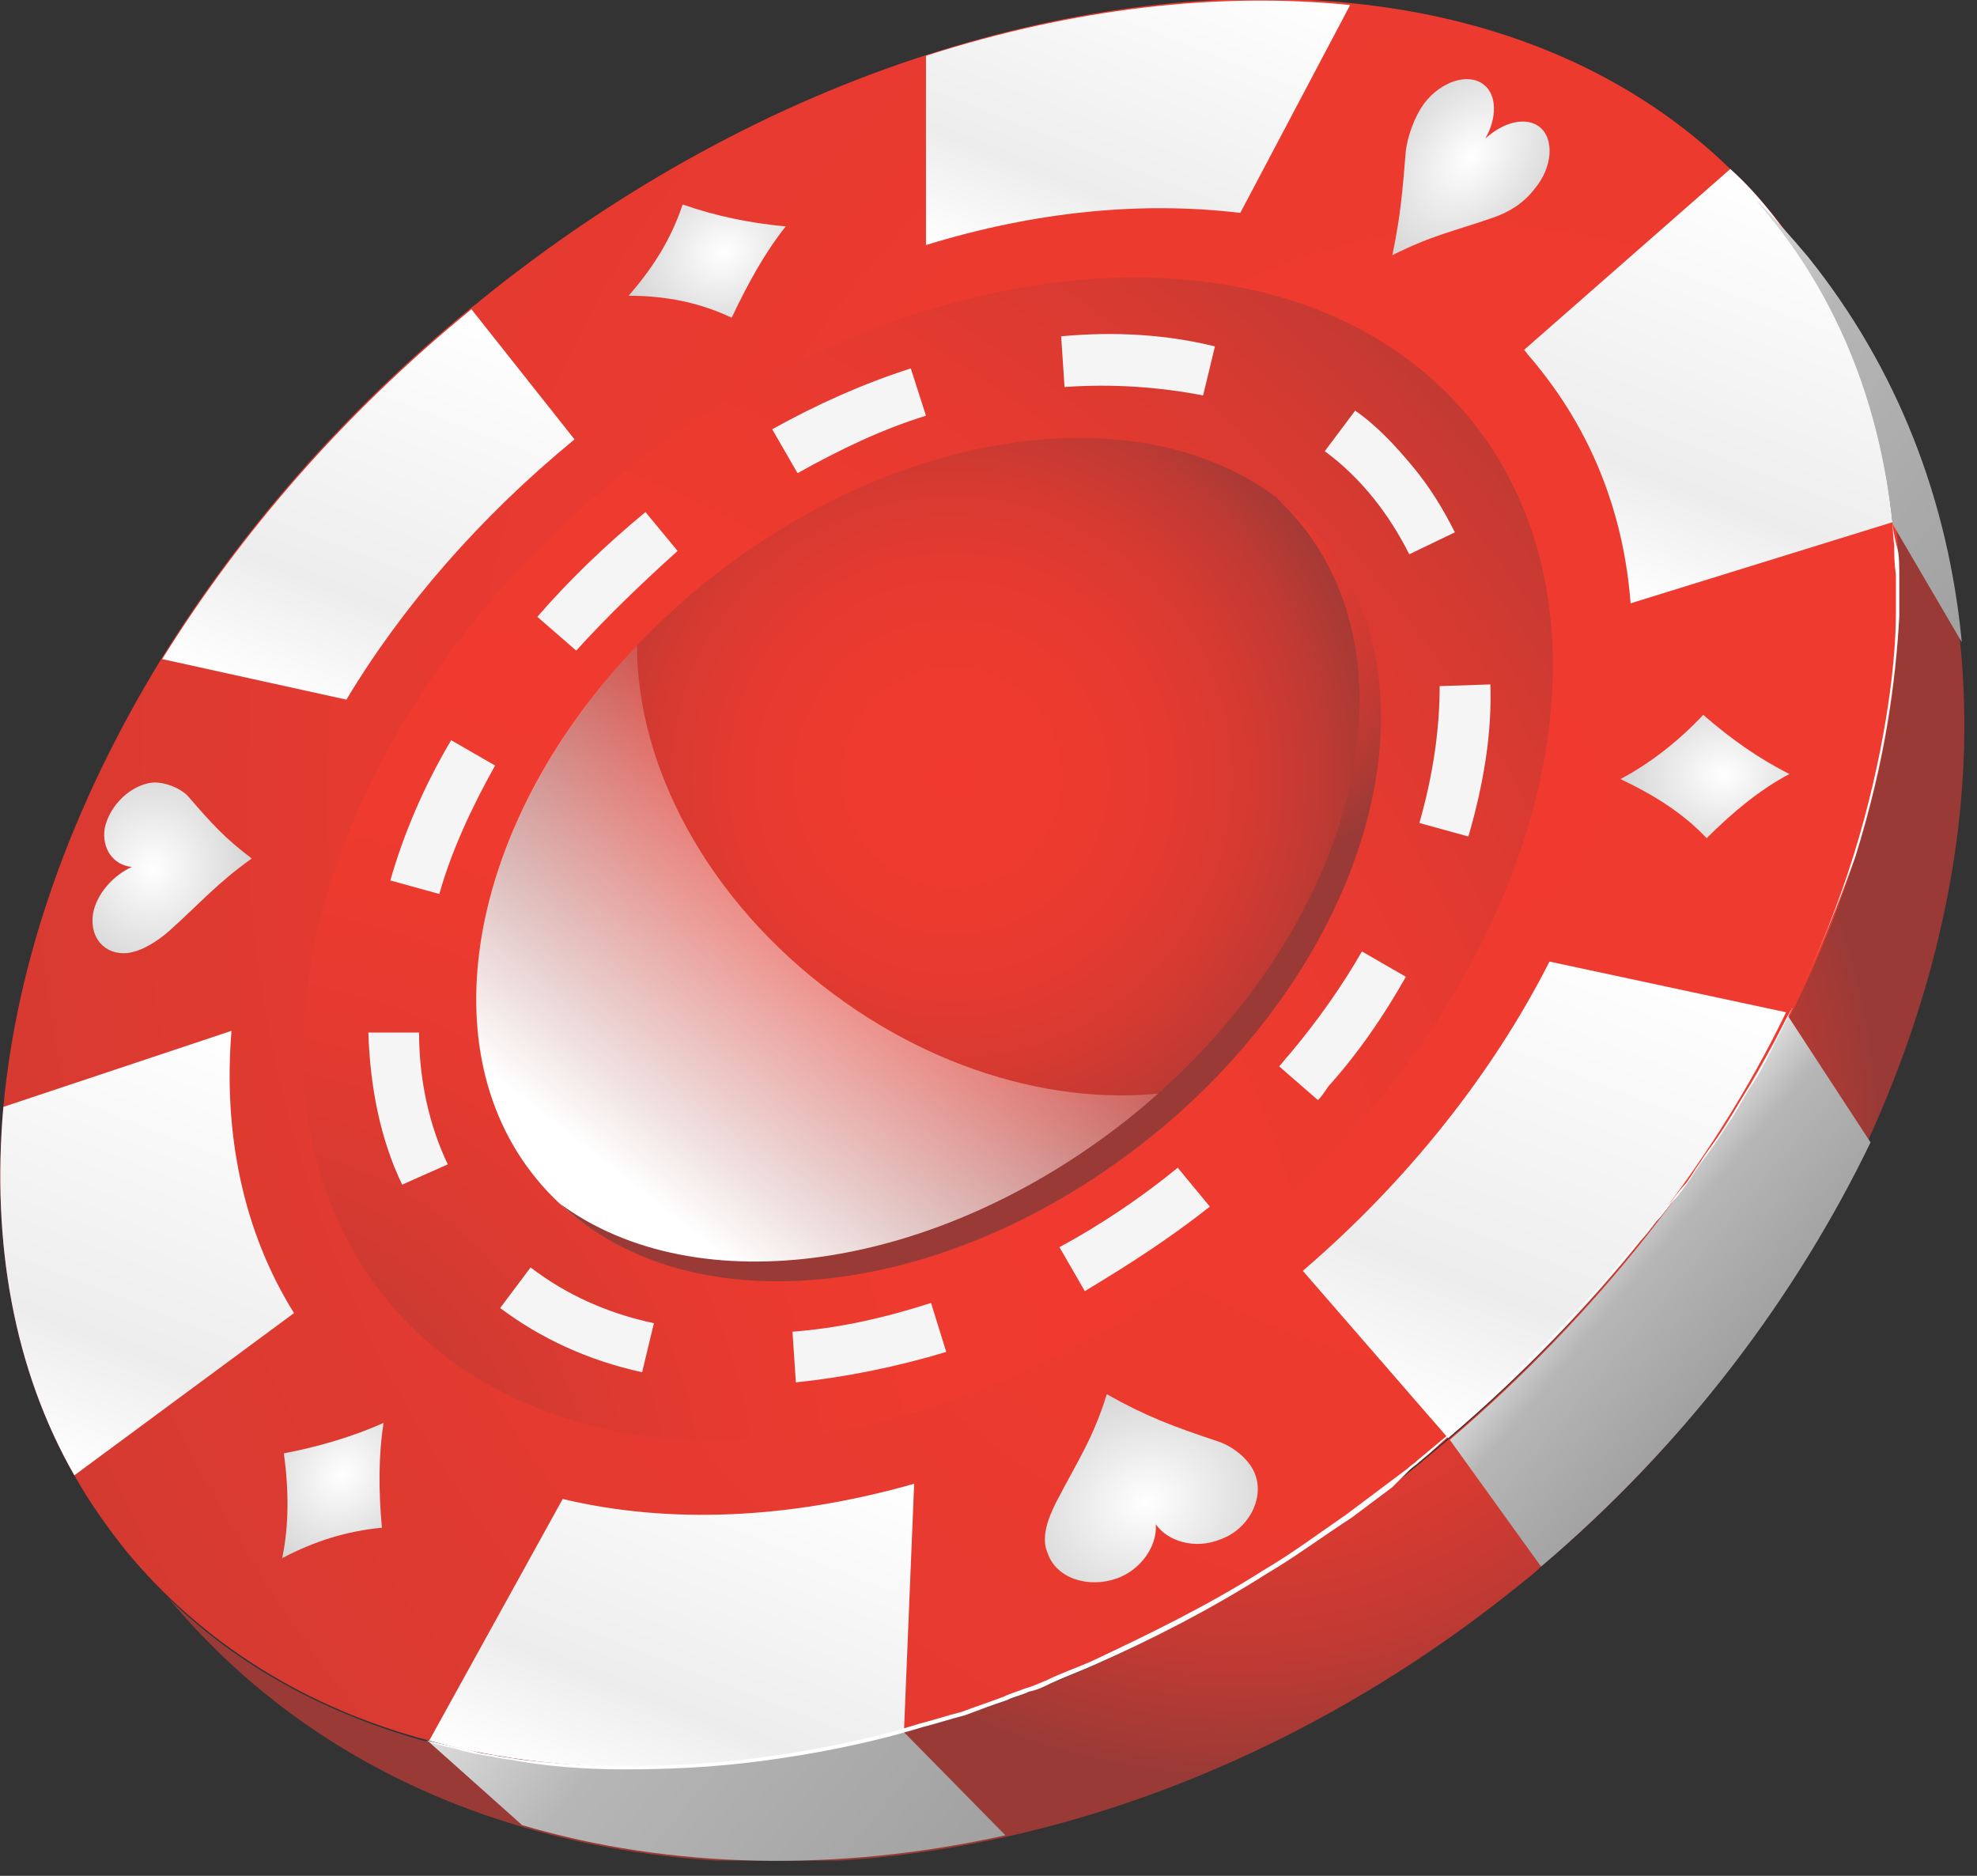
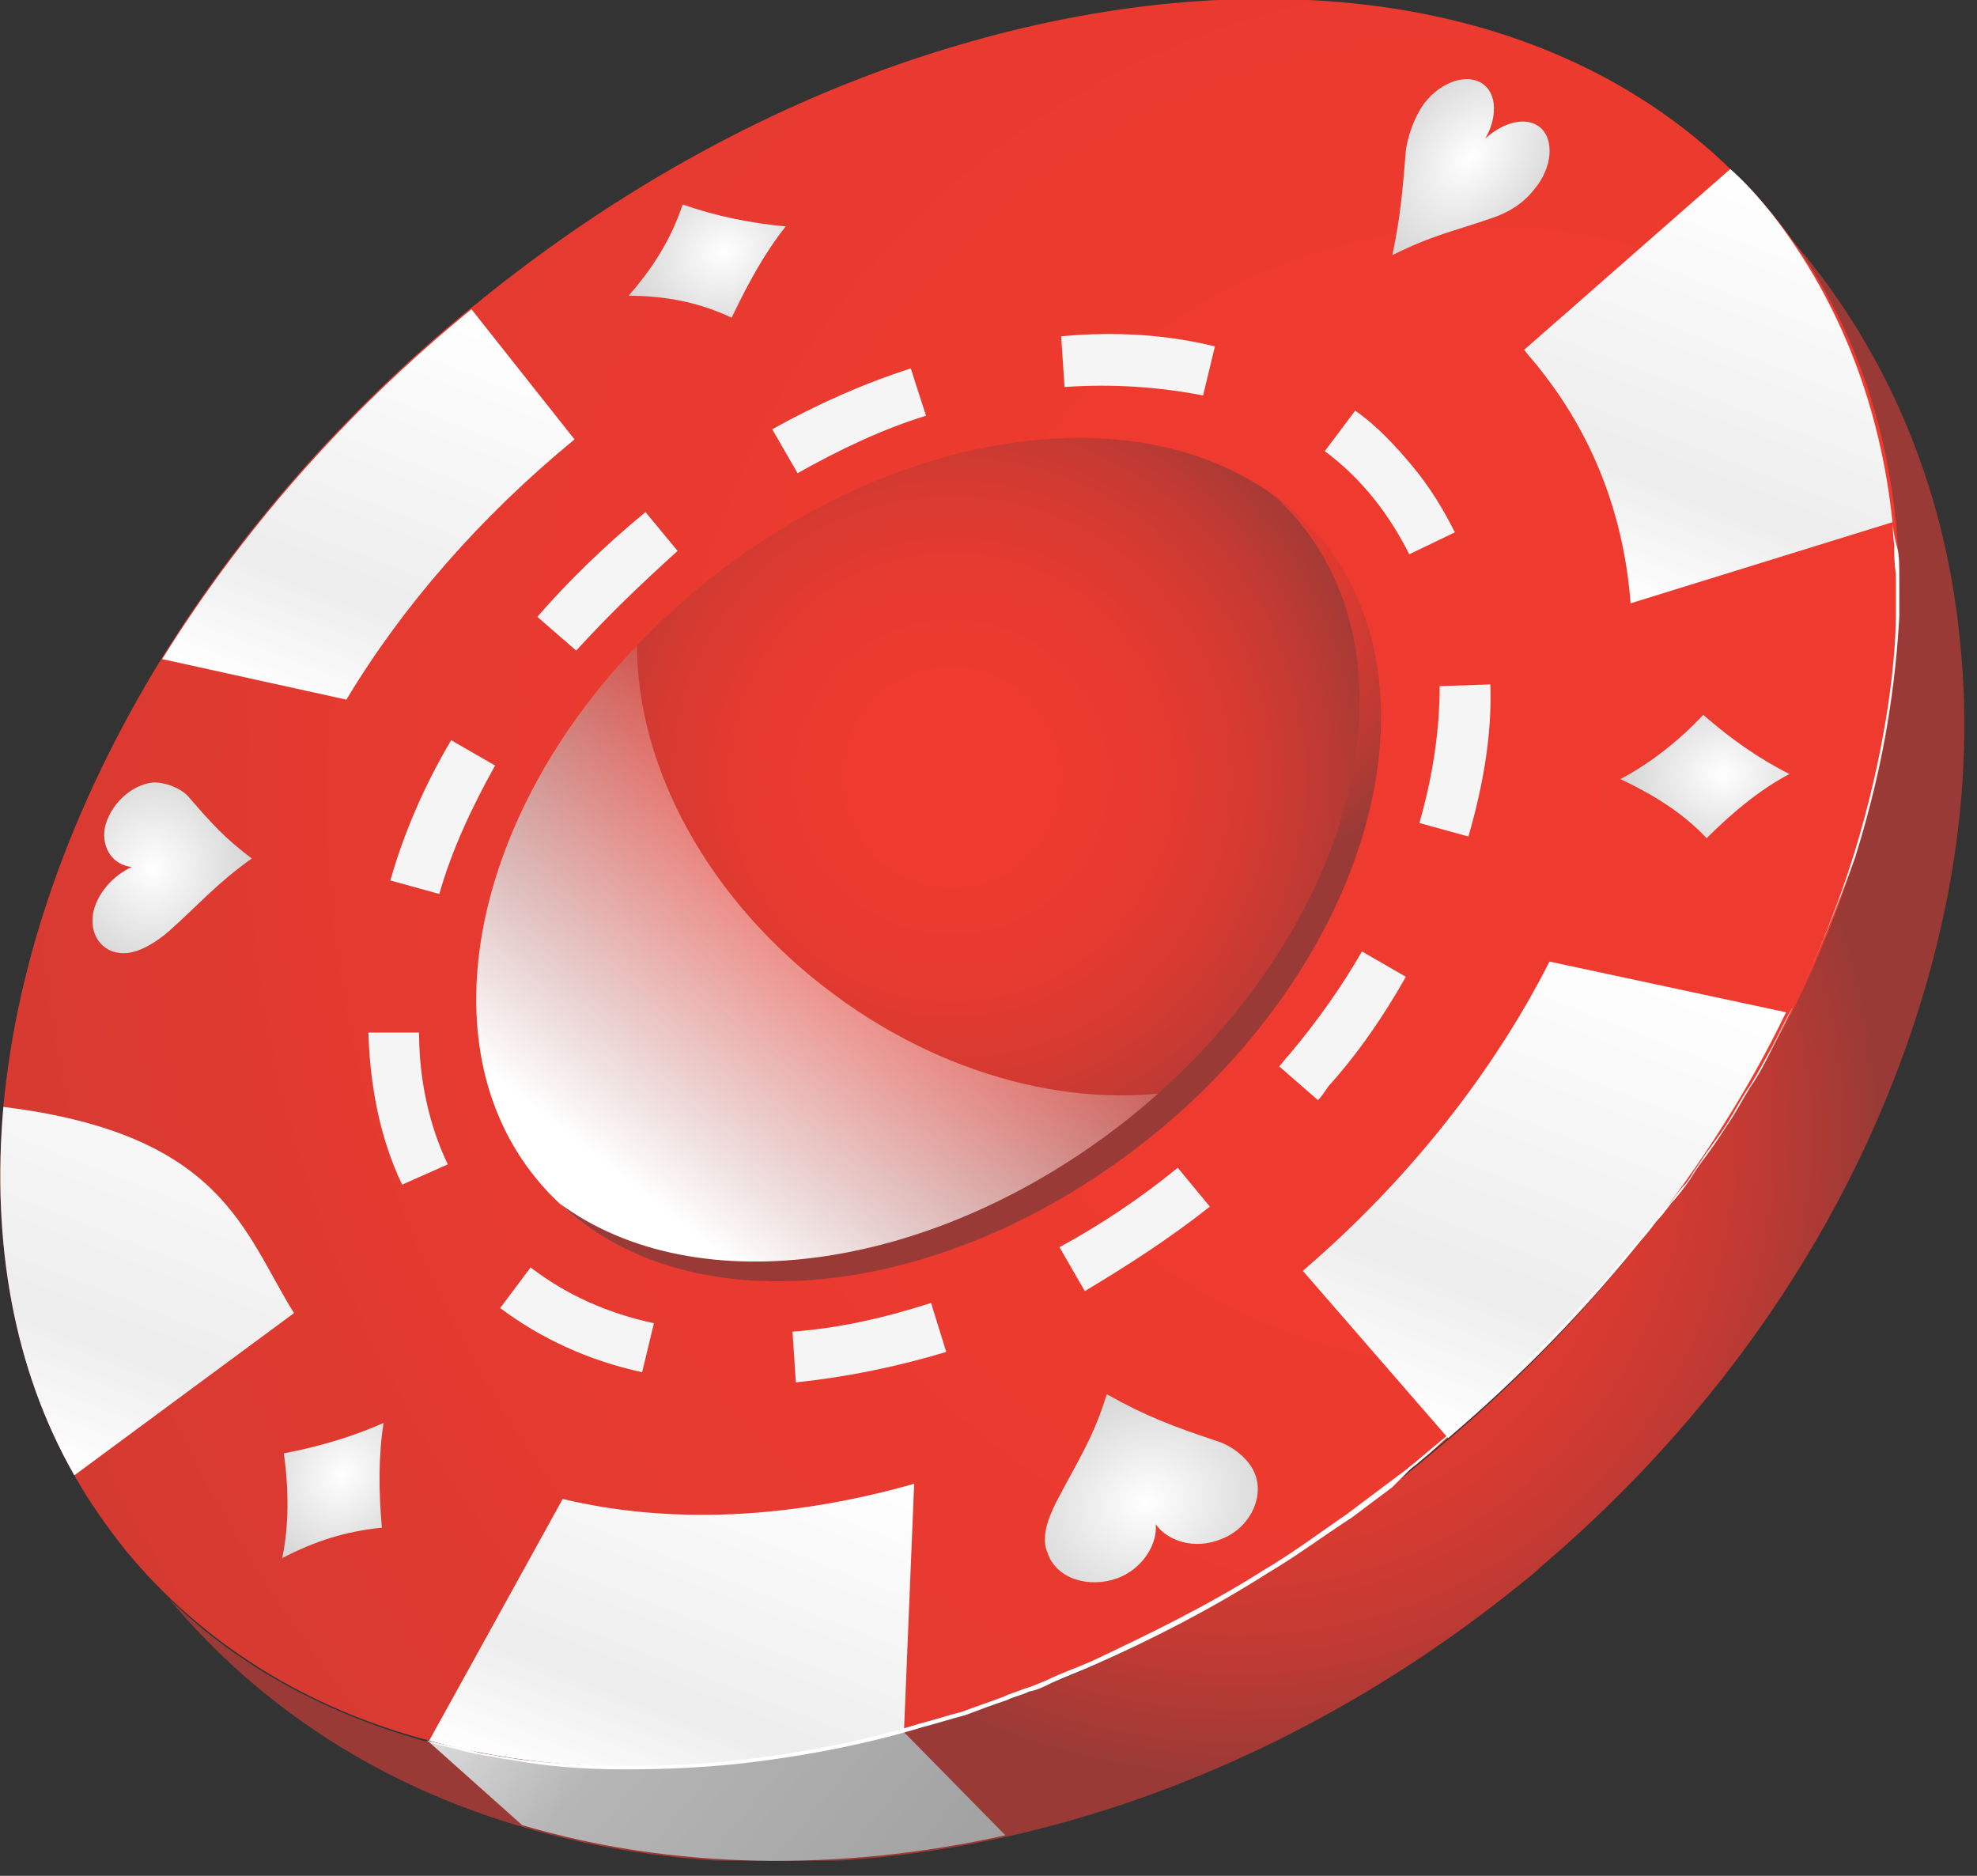
<svg xmlns="http://www.w3.org/2000/svg" width="117" height="111" viewBox="0 0 117 111" fill="none">
  <rect x="0" y="0" width="117" height="111" fill="#333333" stroke="none" />
  <g clip-path="url(#clip0_36_15975)">
    <path d="M91.2 92.7C90.8 93.1 90.4 93.4 89.9 93.8C80.5 101.4 69.9 106.4 59.5 108.7C49.6 110.9 39.7 110.7 30.9 108.1C22.7 105.7 15.5 101.2 10 94.6C14.2 98.7 19.5 101.5 25.4 103.1C33.8 105.4 43.5 105.1 53.5 102.5C63.8 99.8 74.3 94.5 83.9 86.7C84.5 86.2 85.1 85.7 85.7 85.2C94.5 77.7 101.2 69 105.7 60.1C110.6 50.3 112.8 40.2 111.9 31C111.2 24.3 108.9 18.1 104.7 12.9C104.4 12.5 104.1 12.2 103.8 11.8C104.9 12.9 105.9 14 106.9 15.2C112.2 21.8 115.2 29.6 116 38C117 47.6 115 57.8 110.5 67.6C106.3 76.7 99.8 85.4 91.2 92.7Z" fill="url(#paint0_radial_36_15975)" />
    <path d="M85.7 85.1C85.1 85.6 84.5 86.1 83.9 86.6C74.3 94.4 63.8 99.7 53.5 102.4C43.5 105 33.8 105.3 25.4 103C18.2 101.1 12 97.3 7.4 91.7C6.3 90.3 5.3 88.9 4.4 87.3C0.8 81 -0.5 73.5 0.2 65.5C1 56.8 4.2 47.7 9.6 38.9C14.2 31.5 20.3 24.4 27.9 18.2C28 18.1 28.2 18 28.4 17.8C36.8 11 45.9 6.1 55 3.2C63.7 0.4 72.3 -0.6 80.1 0.2C88.9 1.1 96.7 4.4 102.5 10.1C103.4 10.9 104.2 11.8 105 12.8C109.2 18 111.5 24.1 112.2 30.9C113.1 40 110.9 50.2 106 60C101.3 69 94.5 77.6 85.7 85.1Z" fill="url(#paint1_radial_36_15975)" />
-     <path d="M73.2 73.4C55.5 87.8 32.9 89.3 22.8 76.8C12.7 64.3 18.9 42.6 36.6 28.2C54.4 13.9 77 12.4 87.1 24.9C97.1 37.3 91 59.1 73.2 73.4Z" fill="url(#paint2_radial_36_15975)" />
-     <path d="M73.4 12.6C67.6 11.9 61.3 12.5 54.8 14.5V3.3C63.5 0.5 72.1 -0.5 79.9 0.3L73.4 12.6Z" fill="url(#paint3_linear_36_15975)" />
    <path d="M20.5 41.4L9.6 39C14.2 31.6 20.3 24.5 27.9 18.3L34 26C28.4 30.6 23.8 35.9 20.5 41.4Z" fill="url(#paint4_linear_36_15975)" />
-     <path d="M17.4 77.7L4.4 87.3C0.8 81 -0.5 73.5 0.2 65.5L13.7 61C13.2 67.1 14.4 72.9 17.4 77.7Z" fill="url(#paint5_linear_36_15975)" />
+     <path d="M17.4 77.7L4.4 87.3C0.8 81 -0.5 73.5 0.2 65.5C13.2 67.1 14.4 72.9 17.4 77.7Z" fill="url(#paint5_linear_36_15975)" />
    <path d="M53.5 102.4C43.5 105 33.8 105.3 25.4 103L33.3 88.7C39.6 90.2 46.7 89.9 54.1 87.8L53.5 102.4Z" fill="url(#paint6_linear_36_15975)" />
    <path d="M85.7 85.1L77.1 75.2C83.4 69.8 88.4 63.4 91.7 56.9L105.7 59.9C101.3 69 94.5 77.6 85.7 85.1Z" fill="url(#paint7_linear_36_15975)" />
    <path d="M112 30.9L96.5 35.7C96.1 30.5 94.3 25.8 91.1 21.8C90.8 21.4 90.5 21.1 90.2 20.7L102.4 10C103.3 10.8 104.1 11.7 104.9 12.7C109 18 111.3 24.2 112 30.9Z" fill="url(#paint8_linear_36_15975)" />
    <path d="M29.6 77.4L31.4 75C33.5 76.6 35.9 77.7 38.7 78.3L38 81.2C34.8 80.5 32 79.2 29.6 77.4ZM23.8 70.1C22.5 67.4 21.9 64.3 21.8 61.1H24.8C24.8 63.9 25.4 66.6 26.5 68.9L23.8 70.1ZM47.1 81.8L46.9 78.8C49.6 78.6 52.3 78 55.1 77.1L56 80C53 80.9 50 81.5 47.1 81.8ZM23.1 52.1C23.9 49.3 25.1 46.5 26.7 43.8L29.3 45.3C27.9 47.8 26.7 50.4 26 52.9L23.1 52.1ZM64.2 76.4L62.7 73.8C65.1 72.5 67.5 70.9 69.7 69.1L71.6 71.4C69.2 73.3 66.7 74.9 64.2 76.4ZM34.1 38.5L31.8 36.5C33.7 34.3 35.9 32.2 38.2 30.3L40.1 32.6C38 34.5 36 36.4 34.1 38.5ZM78 65.1L75.7 63.1C75.9 62.9 76.1 62.6 76.3 62.4C77.9 60.5 79.4 58.4 80.6 56.3L83.2 57.8C81.9 60.1 80.4 62.3 78.6 64.3C78.4 64.6 78.2 64.9 78 65.1ZM47.2 28L45.7 25.4C48.4 23.9 51.1 22.7 53.9 21.8L54.8 24.6C52.2 25.4 49.7 26.6 47.2 28ZM84 48.7C84.8 45.9 85.2 43.2 85.2 40.6L88.2 40.5C88.3 43.4 87.8 46.4 86.9 49.5L84 48.7ZM63 22.9L62.8 19.9C66 19.6 69.1 19.8 71.9 20.5L71.2 23.4C68.6 22.9 65.9 22.7 63 22.9ZM83.4 32.8C82.8 31.6 82.1 30.5 81.3 29.5C80.5 28.5 79.5 27.5 78.4 26.7L80.2 24.3C81.5 25.2 82.6 26.4 83.6 27.6C84.6 28.8 85.4 30.1 86.1 31.5L83.4 32.8Z" fill="#F5F5F5" />
    <path d="M68.2 67.2C55.3 77.6 39 78.7 31.7 69.7C24.4 60.7 28.9 44.9 41.7 34.5C54.6 24.1 70.9 23 78.2 32C85.5 41 81 56.8 68.2 67.2Z" fill="url(#paint9_radial_36_15975)" />
    <path d="M71.5 64.2C70.5 65.2 69.4 66.2 68.2 67.2C55.3 77.6 39 78.7 31.7 69.7C25.2 61.7 28 48.3 37.7 38.2C37.7 45.4 41.9 53.3 49.3 58.8C56.4 64.1 64.8 65.9 71.5 64.2Z" fill="url(#paint10_linear_36_15975)" />
    <path d="M68.2 67.2C56.1 77 40.9 78.6 33.1 71.2C41.2 77.2 55.4 75.3 66.9 66.1C79.8 55.7 84.3 39.9 76.9 30.9C76.5 30.4 76 29.9 75.5 29.4C76.5 30.2 77.4 31 78.3 32C85.5 41 81 56.8 68.2 67.2Z" fill="url(#paint11_radial_36_15975)" />
-     <path d="M116.1 38L112 31C111.3 24.3 109 18.1 104.8 12.9C104.5 12.5 104.2 12.2 103.9 11.8C105 12.9 106 14 107 15.2C112.3 21.8 115.3 29.6 116.1 38Z" fill="url(#paint12_linear_36_15975)" />
-     <path d="M91.2 92.7L85.8 85.2C94.6 77.7 101.3 69 105.8 60.1L110.7 67.6C106.3 76.7 99.8 85.4 91.2 92.7Z" fill="url(#paint13_linear_36_15975)" />
    <path d="M59.5 108.6C49.6 110.8 39.7 110.6 30.9 108L25.3 103C33.7 105.3 43.4 105 53.4 102.4L59.5 108.6Z" fill="url(#paint14_linear_36_15975)" />
    <path fill-rule="evenodd" clip-rule="evenodd" d="M91.1 7.5C92 8.2 91.9 9.9 90.8 11.2C90.1 12.1 89.2 12.6 88.3 12.9C86 13.7 84.8 13.9 82.4 15.1C82.9 12.7 83 11.3 83.2 8.9C83.3 8.1 83.7 6.9 84.3 6.1C85.3 4.8 86.9 4.3 87.8 5C88.6 5.6 88.6 7 87.9 8.2C89 7.2 90.3 6.9 91.1 7.5Z" fill="url(#paint15_radial_36_15975)" />
    <path fill-rule="evenodd" clip-rule="evenodd" d="M66.1 93.4C64.4 94 62.5 93.4 62 91.9C61.6 91 62 89.9 62.5 88.9C63.8 86.4 64.7 85.1 65.5 82.5C67.8 83.8 69.4 84.4 72.1 85.3C73 85.6 74 86.4 74.3 87.3C74.8 88.7 73.9 90.5 72.2 91.1C70.7 91.7 69.1 91.2 68.4 90.2C68.5 91.5 67.5 92.9 66.1 93.4Z" fill="url(#paint16_radial_36_15975)" />
    <path fill-rule="evenodd" clip-rule="evenodd" d="M5.5 54.1C5.3 55.5 6.2 56.5 7.5 56.4C8.4 56.3 9.3 55.7 10 55.1C11.9 53.4 12.8 52.3 14.9 50.8C13.3 49.6 12.5 48.7 11.2 47.2C10.8 46.7 9.9 46.3 9.1 46.3C7.8 46.4 6.5 47.6 6.2 49C6 50.2 6.7 51.2 7.8 51.3C6.7 51.8 5.7 52.9 5.5 54.1Z" fill="url(#paint17_radial_36_15975)" />
    <path fill-rule="evenodd" clip-rule="evenodd" d="M100.8 42.3C102.4 43.7 104.1 44.9 105.9 45.8C104.2 46.7 102.6 48 101 49.6C99.6 48.1 97.8 47 95.9 46.1C97.6 45.2 99.3 43.9 100.8 42.3Z" fill="url(#paint18_radial_36_15975)" />
    <path fill-rule="evenodd" clip-rule="evenodd" d="M40.4 12.1C42.4 12.8 44.4 13.2 46.5 13.4C45.3 14.9 44.3 16.7 43.3 18.8C41.4 17.9 39.4 17.5 37.2 17.5C38.6 15.9 39.7 14.2 40.4 12.1Z" fill="url(#paint19_radial_36_15975)" />
    <path fill-rule="evenodd" clip-rule="evenodd" d="M16.8 86C18.9 85.6 20.9 85 22.7 84.2C22.4 86.1 22.4 88.2 22.6 90.4C20.5 90.6 18.6 91.2 16.7 92.2C17.1 90.3 17.1 88.2 16.8 86Z" fill="url(#paint20_radial_36_15975)" />
    <path d="M112 30.9C112 30.9 112 31.4 112.1 32.3C112.1 32.8 112.1 33.3 112.2 34C112.2 34.3 112.2 34.7 112.2 35.1C112.2 35.5 112.2 35.9 112.2 36.3C112.2 38 112 40.2 111.6 42.6C111.2 45 110.6 47.7 109.7 50.6C108.8 53.5 107.6 56.5 106.1 59.6C105.9 60 105.7 60.4 105.5 60.8C105.3 61.2 105.1 61.6 104.9 62C104.5 62.8 104.1 63.6 103.6 64.3C103.1 65.1 102.7 65.9 102.2 66.6C101.7 67.4 101.2 68.1 100.6 68.9C100.3 69.3 100.1 69.7 99.8 70.1C99.5 70.5 99.2 70.9 98.9 71.2C98.6 71.6 98.3 72 98 72.3C97.7 72.7 97.4 73.1 97.1 73.4C96.5 74.1 95.9 74.9 95.2 75.6L94.7 76.2L94.2 76.7C93.9 77.1 93.5 77.4 93.2 77.8C91.9 79.3 90.5 80.6 89 82C88.3 82.7 87.5 83.3 86.8 84L85.7 85L84.6 86L84 86.5C83.8 86.7 83.6 86.8 83.4 87L82.4 88L81.2 88.9C80.8 89.2 80.4 89.5 80 89.8C78.3 90.9 76.7 92.1 75 93.1C71.7 95.2 68.2 97 64.8 98.5C63.9 98.9 63.1 99.2 62.2 99.6C61.8 99.8 61.4 100 60.9 100.1C60.5 100.3 60 100.4 59.6 100.6C58.7 100.9 57.9 101.2 57.1 101.5C56.3 101.7 55.4 102 54.6 102.2C51.3 103.2 48.1 103.8 45.1 104.2C42.1 104.6 39.4 104.7 36.9 104.7C34.5 104.7 32.3 104.5 30.6 104.2C30.2 104.1 29.8 104.1 29.4 104C29 103.9 28.7 103.9 28.3 103.8C27.6 103.7 27.1 103.5 26.6 103.4C25.7 103.2 25.2 103 25.2 103C25.2 103 25.7 103.1 26.6 103.3C27.1 103.4 27.6 103.5 28.3 103.7C28.6 103.8 29 103.8 29.4 103.9C29.8 104 30.2 104 30.6 104.1C32.3 104.3 34.4 104.5 36.9 104.5C39.3 104.5 42.1 104.4 45 104C48 103.6 51.2 103 54.4 102C55.2 101.8 56.1 101.5 56.9 101.3C57.7 101 58.6 100.7 59.4 100.4C59.8 100.2 60.2 100.1 60.7 99.9C61.1 99.8 61.5 99.6 62 99.4C62.8 99 63.7 98.7 64.6 98.3C68 96.7 71.5 95 74.8 92.9C76.5 91.9 78.1 90.7 79.7 89.6C80.1 89.3 80.5 89 80.9 88.7L82.1 87.8L83.3 86.9C83.5 86.7 83.7 86.6 83.9 86.4L84.5 85.9L85.7 84.9L86.8 83.9C87.5 83.2 88.3 82.6 89 81.9C90.4 80.5 91.9 79.1 93.2 77.7C93.5 77.3 93.9 77 94.2 76.6L94.7 76.1L95.2 75.5C95.8 74.8 96.4 74 97.1 73.3C97.4 72.9 97.7 72.5 98 72.2C98.3 71.8 98.6 71.4 98.9 71.1C99.2 70.7 99.5 70.3 99.8 70C100.1 69.6 100.3 69.2 100.6 68.8C101.1 68 101.7 67.3 102.2 66.5C102.7 65.7 103.1 64.9 103.6 64.2C104.1 63.4 104.5 62.6 104.9 61.9C105.1 61.5 105.3 61.1 105.5 60.7C105.7 60.3 105.9 59.9 106.1 59.6C107.6 56.5 108.8 53.5 109.8 50.7C110.7 47.8 111.3 45.2 111.7 42.8C112.1 40.4 112.3 38.3 112.4 36.5C112.4 36.1 112.4 35.7 112.4 35.3C112.4 34.9 112.4 34.5 112.4 34.2C112.4 33.5 112.4 32.9 112.3 32.5C112 31.4 112 30.9 112 30.9Z" fill="white" />
  </g>
  <defs>
    <radialGradient id="paint0_radial_36_15975" cx="0" cy="0" r="1" gradientUnits="userSpaceOnUse" gradientTransform="translate(73.298 67.249) rotate(39.819) scale(49.182)">
      <stop stop-color="#F03A2F" />
      <stop offset="0.225" stop-color="#ED3A2F" />
      <stop offset="0.377" stop-color="#E43A30" />
      <stop offset="0.508" stop-color="#D53A31" />
      <stop offset="0.627" stop-color="#C03A33" />
      <stop offset="0.737" stop-color="#A43A35" />
      <stop offset="0.774" stop-color="#993A36" />
    </radialGradient>
    <radialGradient id="paint1_radial_36_15975" cx="0" cy="0" r="1" gradientUnits="userSpaceOnUse" gradientTransform="translate(88.253 46.906) rotate(39.819) scale(181.604 181.604)">
      <stop stop-color="#F03A2F" />
      <stop offset="0.225" stop-color="#ED3A2F" />
      <stop offset="0.377" stop-color="#E43A30" />
      <stop offset="0.508" stop-color="#D53A31" />
      <stop offset="0.627" stop-color="#C03A33" />
      <stop offset="0.737" stop-color="#A43A35" />
      <stop offset="0.774" stop-color="#993A36" />
    </radialGradient>
    <radialGradient id="paint2_radial_36_15975" cx="0" cy="0" r="1" gradientUnits="userSpaceOnUse" gradientTransform="translate(13.382 90.29) rotate(39.819) scale(110.175 110.175)">
      <stop stop-color="#993A36" />
      <stop offset="0.005" stop-color="#9B3A36" />
      <stop offset="0.085" stop-color="#BA3A33" />
      <stop offset="0.169" stop-color="#D23A31" />
      <stop offset="0.257" stop-color="#E33A30" />
      <stop offset="0.353" stop-color="#ED3A2F" />
      <stop offset="0.472" stop-color="#F03A2F" />
      <stop offset="0.628" stop-color="#ED3A2F" />
      <stop offset="0.732" stop-color="#E43A30" />
      <stop offset="0.82" stop-color="#D53A31" />
      <stop offset="0.9" stop-color="#C03A33" />
      <stop offset="0.974" stop-color="#A53A35" />
      <stop offset="1" stop-color="#993A36" />
    </radialGradient>
    <linearGradient id="paint3_linear_36_15975" x1="61.392" y1="17.122" x2="69.575" y2="-3.779" gradientUnits="userSpaceOnUse">
      <stop stop-color="white" />
      <stop offset="0.29" stop-color="#EDEDED" />
      <stop offset="1" stop-color="white" />
    </linearGradient>
    <linearGradient id="paint4_linear_36_15975" x1="17.948" y1="42.24" x2="27.387" y2="18.13" gradientUnits="userSpaceOnUse">
      <stop stop-color="white" />
      <stop offset="0.29" stop-color="#EDEDED" />
      <stop offset="1" stop-color="white" />
    </linearGradient>
    <linearGradient id="paint5_linear_36_15975" x1="2.869" y1="86.737" x2="13.036" y2="60.768" gradientUnits="userSpaceOnUse">
      <stop stop-color="white" />
      <stop offset="0.29" stop-color="#EDEDED" />
      <stop offset="1" stop-color="white" />
    </linearGradient>
    <linearGradient id="paint6_linear_36_15975" x1="37.45" y1="107.765" x2="46.398" y2="84.909" gradientUnits="userSpaceOnUse">
      <stop stop-color="white" />
      <stop offset="0.29" stop-color="#EDEDED" />
      <stop offset="1" stop-color="white" />
    </linearGradient>
    <linearGradient id="paint7_linear_36_15975" x1="84.755" y1="84.732" x2="95.931" y2="56.184" gradientUnits="userSpaceOnUse">
      <stop stop-color="white" />
      <stop offset="0.29" stop-color="#EDEDED" />
      <stop offset="1" stop-color="white" />
    </linearGradient>
    <linearGradient id="paint8_linear_36_15975" x1="97.078" y1="36.023" x2="106.551" y2="11.825" gradientUnits="userSpaceOnUse">
      <stop stop-color="white" />
      <stop offset="0.29" stop-color="#EDEDED" />
      <stop offset="1" stop-color="white" />
    </linearGradient>
    <radialGradient id="paint9_radial_36_15975" cx="0" cy="0" r="1" gradientUnits="userSpaceOnUse" gradientTransform="translate(56.356 46) rotate(39.819) scale(34.766)">
      <stop stop-color="#F03A2F" />
      <stop offset="0.225" stop-color="#ED3A2F" />
      <stop offset="0.377" stop-color="#E43A30" />
      <stop offset="0.508" stop-color="#D53A31" />
      <stop offset="0.627" stop-color="#C03A33" />
      <stop offset="0.737" stop-color="#A43A35" />
      <stop offset="0.774" stop-color="#993A36" />
    </radialGradient>
    <linearGradient id="paint10_linear_36_15975" x1="38.784" y1="71.189" x2="57.034" y2="47.939" gradientUnits="userSpaceOnUse">
      <stop stop-color="white" />
      <stop offset="1" stop-color="white" stop-opacity="0" />
    </linearGradient>
    <radialGradient id="paint11_radial_36_15975" cx="0" cy="0" r="1" gradientUnits="userSpaceOnUse" gradientTransform="translate(66.127 30.54) rotate(39.819) scale(30.203)">
      <stop stop-color="#F03A2F" />
      <stop offset="0.225" stop-color="#ED3A2F" />
      <stop offset="0.377" stop-color="#E43A30" />
      <stop offset="0.508" stop-color="#D53A31" />
      <stop offset="0.627" stop-color="#C03A33" />
      <stop offset="0.737" stop-color="#A43A35" />
      <stop offset="0.774" stop-color="#993A36" />
    </radialGradient>
    <linearGradient id="paint12_linear_36_15975" x1="99.958" y1="16.52" x2="120.038" y2="33.261" gradientUnits="userSpaceOnUse">
      <stop stop-color="#DCDCDC" />
      <stop offset="0.29" stop-color="#B6B6B6" />
      <stop offset="1" stop-color="#A1A1A1" />
    </linearGradient>
    <linearGradient id="paint13_linear_36_15975" x1="94.731" y1="73.23" x2="103.098" y2="80.206" gradientUnits="userSpaceOnUse">
      <stop stop-color="#DCDCDC" />
      <stop offset="0.29" stop-color="#B6B6B6" />
      <stop offset="1" stop-color="#A1A1A1" />
    </linearGradient>
    <linearGradient id="paint14_linear_36_15975" x1="31.181" y1="96.037" x2="54.066" y2="115.118" gradientUnits="userSpaceOnUse">
      <stop stop-color="#DCDCDC" />
      <stop offset="0.29" stop-color="#B6B6B6" />
      <stop offset="1" stop-color="#A1A1A1" />
    </linearGradient>
    <radialGradient id="paint15_radial_36_15975" cx="0" cy="0" r="1" gradientUnits="userSpaceOnUse" gradientTransform="translate(87.032 9.302) rotate(38.57) scale(6.465 9.496)">
      <stop stop-color="white" />
      <stop offset="1" stop-color="#CACACA" />
    </radialGradient>
    <radialGradient id="paint16_radial_36_15975" cx="0" cy="0" r="1" gradientUnits="userSpaceOnUse" gradientTransform="translate(67.816 88.884) rotate(159.337) scale(10.341 8.748)">
      <stop stop-color="white" />
      <stop offset="1" stop-color="#CACACA" />
    </radialGradient>
    <radialGradient id="paint17_radial_36_15975" cx="0" cy="0" r="1" gradientUnits="userSpaceOnUse" gradientTransform="translate(9.038 51.407) rotate(99.117) scale(7.977 7.441)">
      <stop stop-color="white" />
      <stop offset="1" stop-color="#CACACA" />
    </radialGradient>
    <radialGradient id="paint18_radial_36_15975" cx="0" cy="0" r="1" gradientUnits="userSpaceOnUse" gradientTransform="translate(101.973 45.823) rotate(88.397) scale(6.463 7.594)">
      <stop stop-color="white" />
      <stop offset="1" stop-color="#CACACA" />
    </radialGradient>
    <radialGradient id="paint19_radial_36_15975" cx="0" cy="0" r="1" gradientUnits="userSpaceOnUse" gradientTransform="translate(42.86 14.914) rotate(66.47) scale(6.464 7.594)">
      <stop stop-color="white" />
      <stop offset="1" stop-color="#CACACA" />
    </radialGradient>
    <radialGradient id="paint20_radial_36_15975" cx="0" cy="0" r="1" gradientUnits="userSpaceOnUse" gradientTransform="translate(20.259 87.256) rotate(36.781) scale(6.462 7.592)">
      <stop stop-color="white" />
      <stop offset="1" stop-color="#CACACA" />
    </radialGradient>
    <clipPath id="clip0_36_15975">
      <rect width="116.3" height="110.1" fill="white" />
    </clipPath>
  </defs>
</svg>